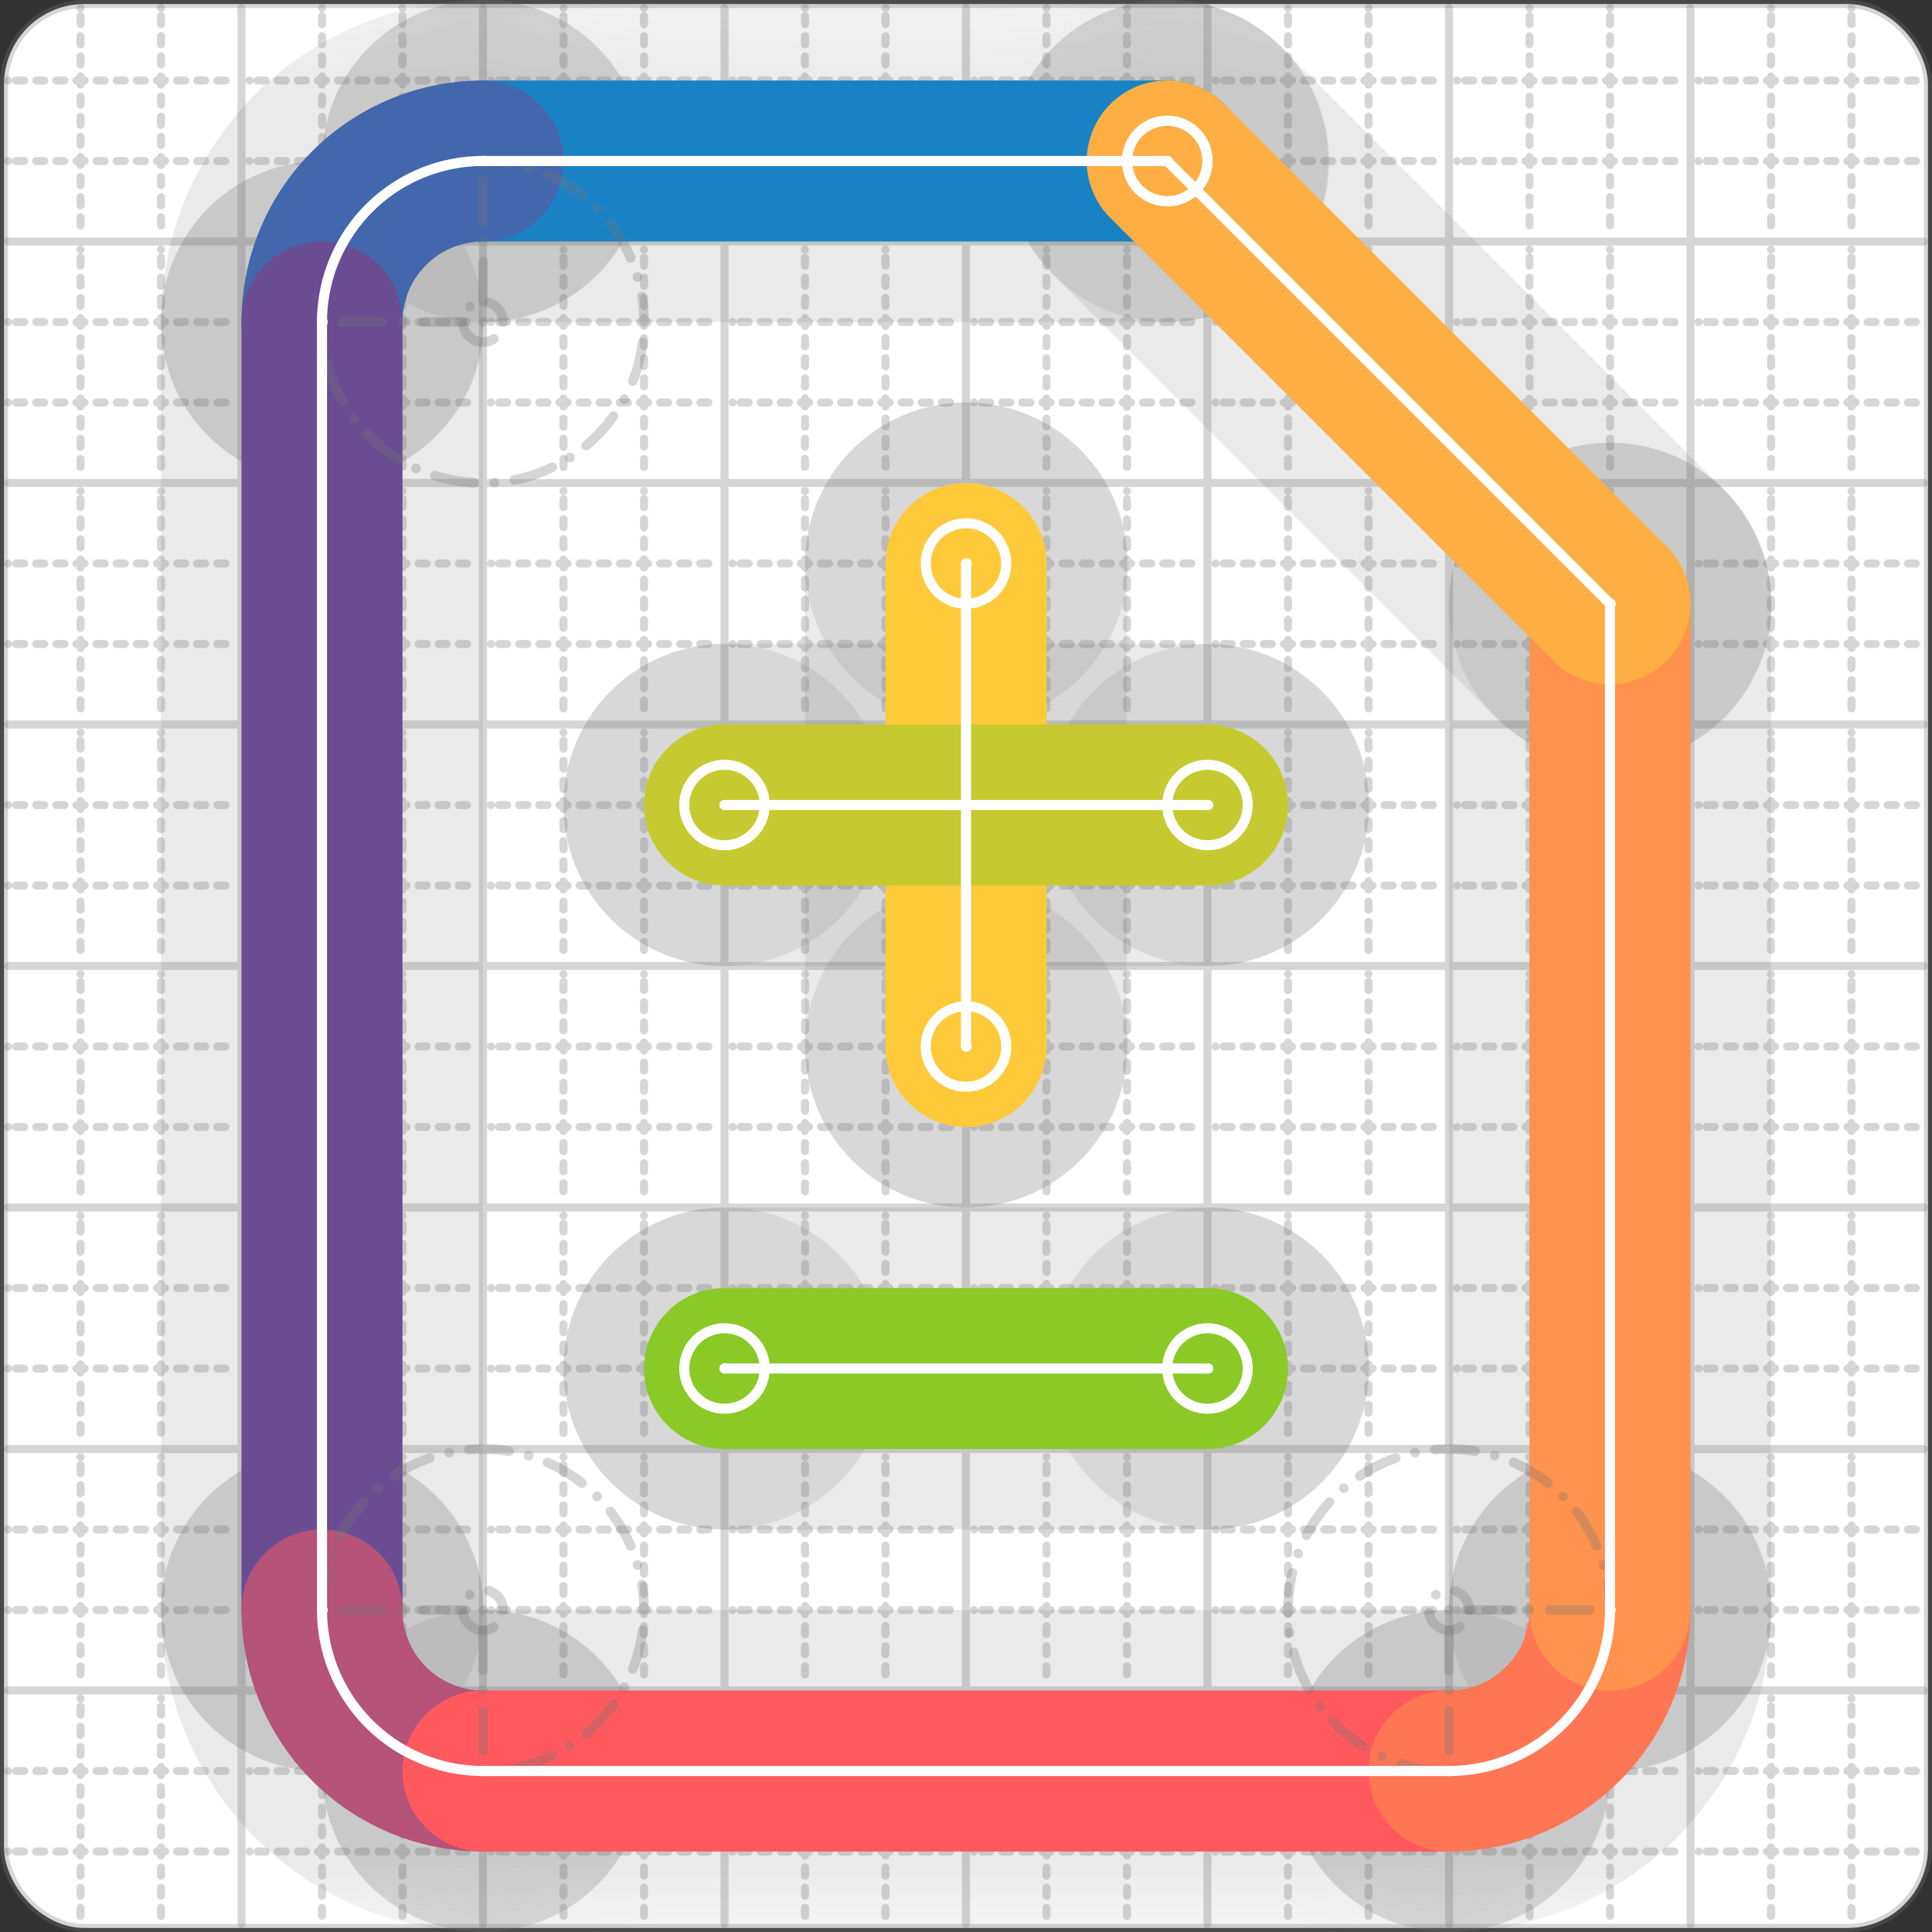
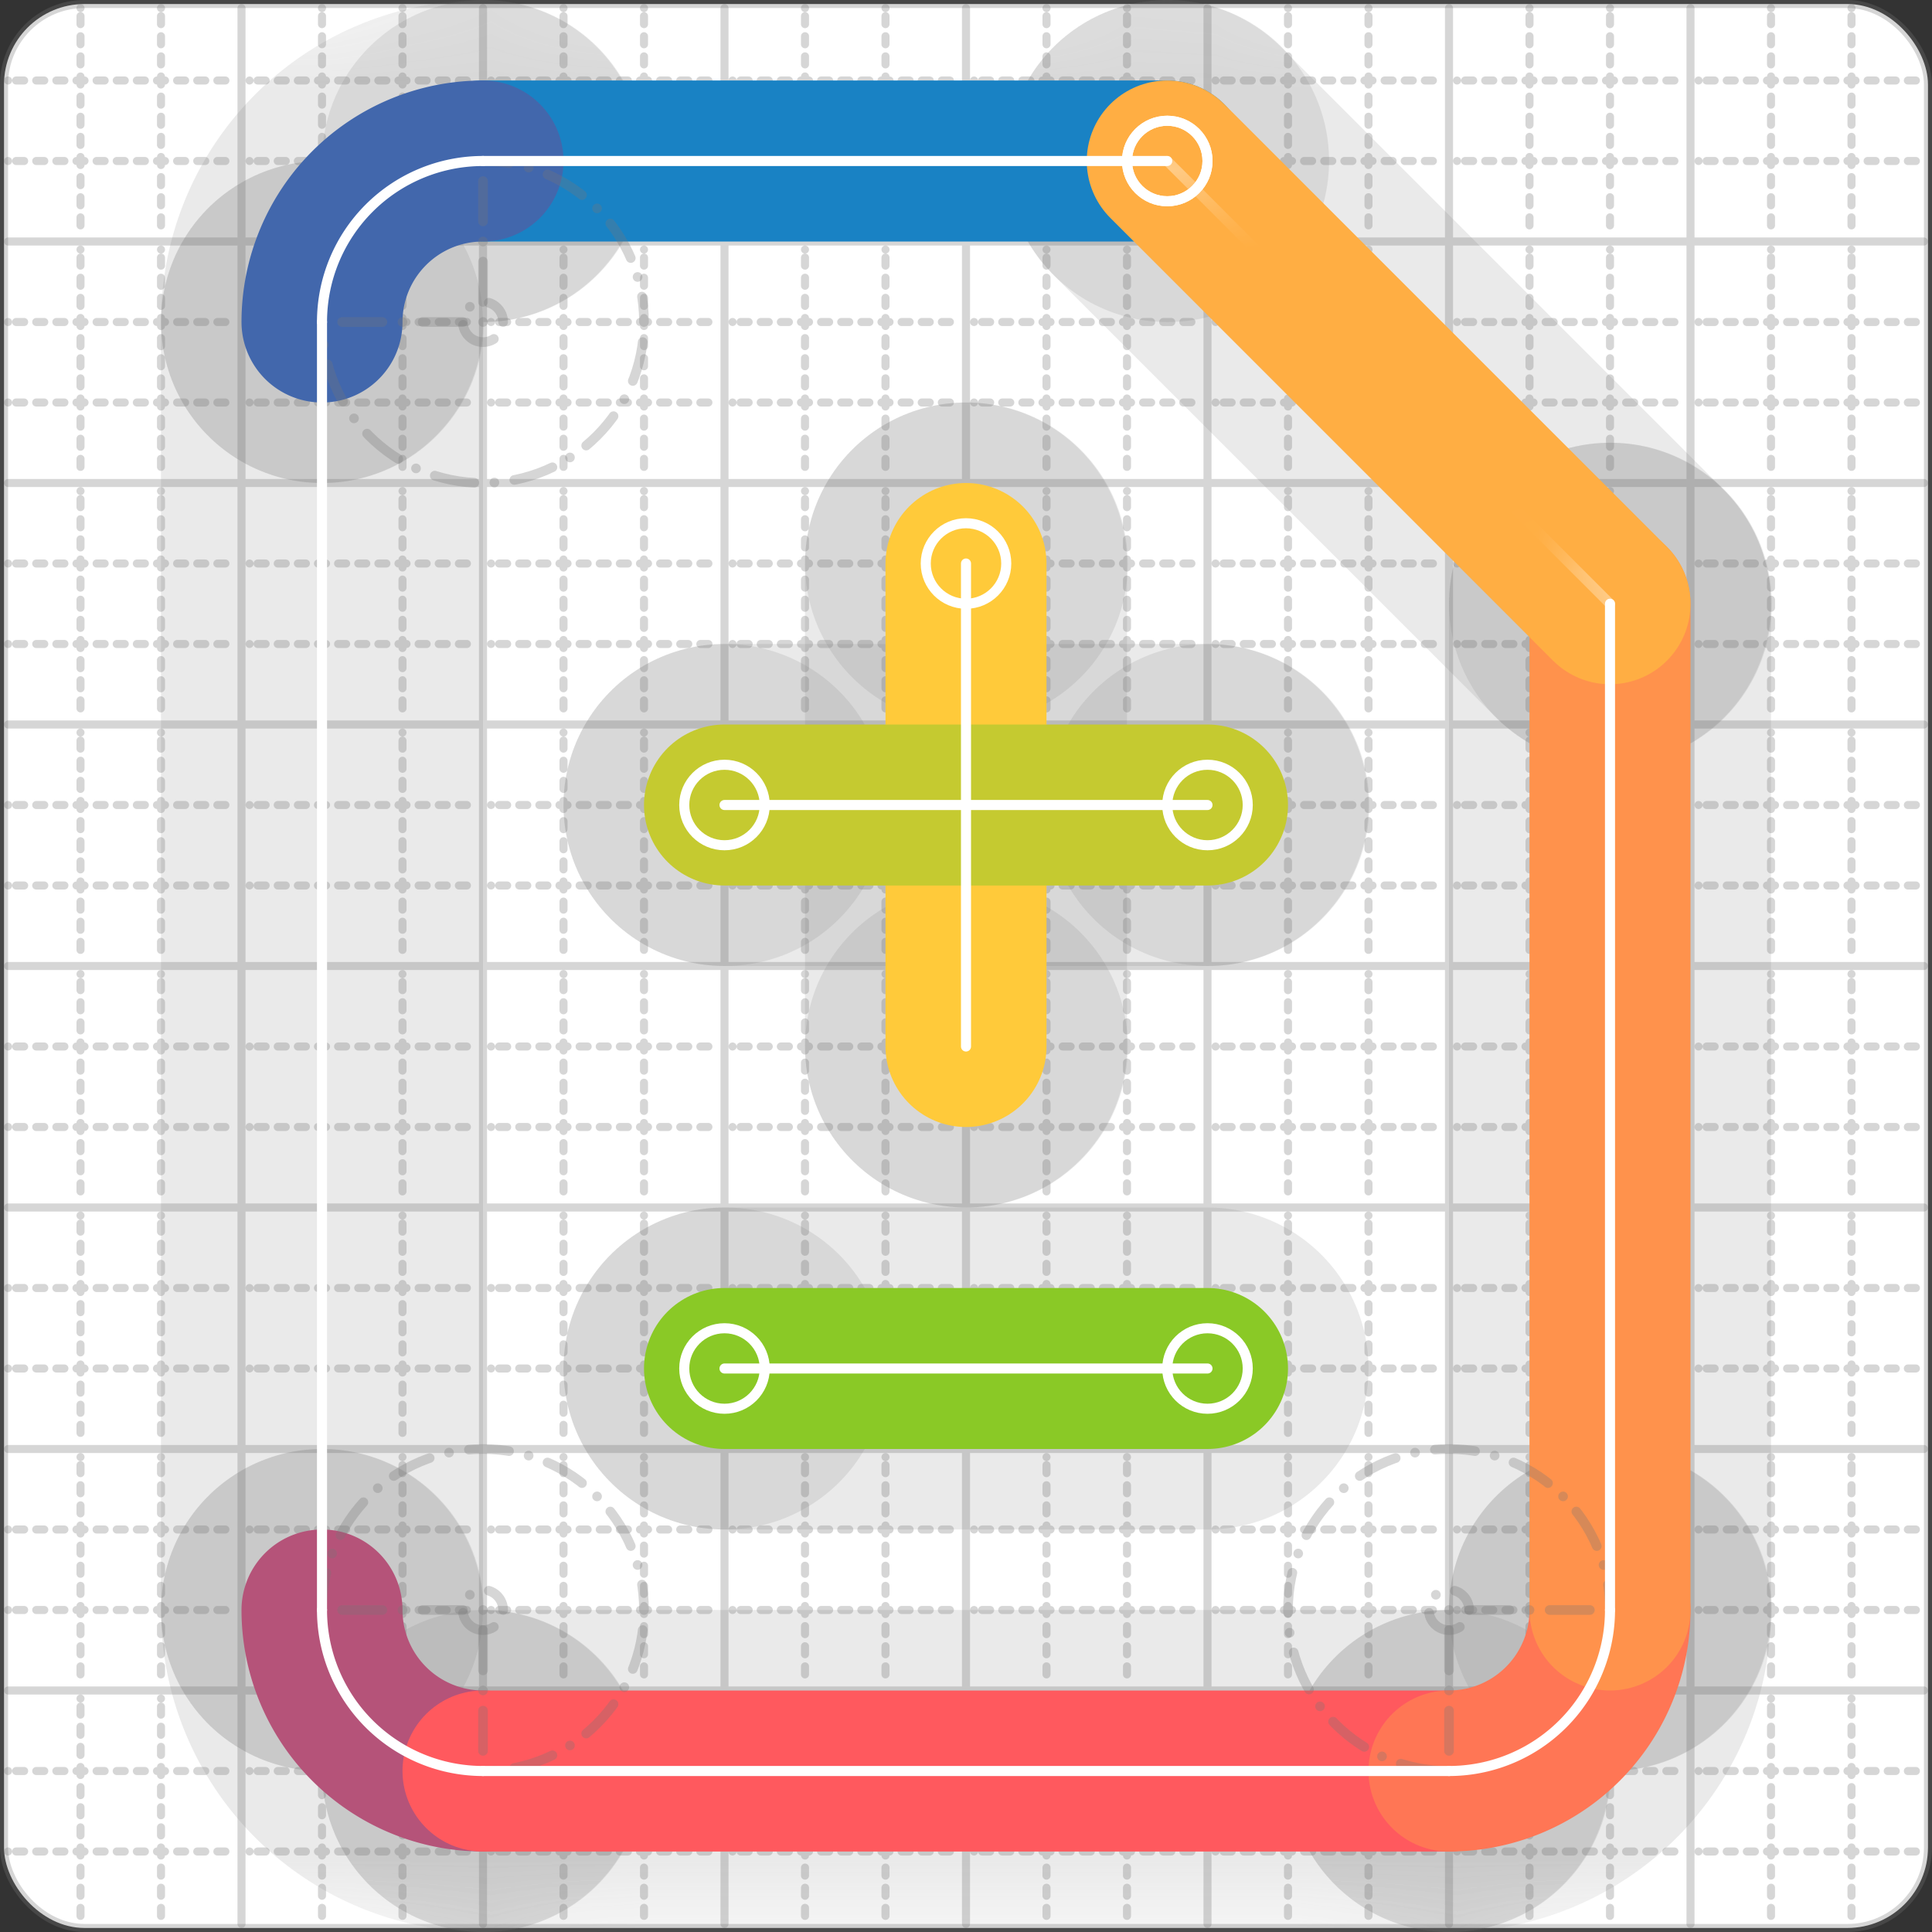
<svg xmlns="http://www.w3.org/2000/svg" width="24" height="24" viewBox="0 0 24 24" fill="none" stroke="currentColor" stroke-width="2" stroke-linecap="round" stroke-linejoin="round">
  <rect x="0" y="0" width="24" height="24" fill="#333333" stroke="none" />
  <style>
  @media screen and (prefers-color-scheme: light) {
    .svg-preview-grid-rect { fill: none }
  }
  @media screen and (prefers-color-scheme: dark) {
    .svg-preview-grid-rect { fill: none }
    .svg
    .svg-preview-grid-group,
    .svg-preview-radii-group,
    .svg-preview-shadow-mask-group,
    .svg-preview-shadow-group {
      stroke: #fff;
    }
  }
</style>
  <g class="svg-preview-grid-group" stroke-linecap="butt" stroke-width="0.1" stroke="#777" stroke-opacity="0.3">
    <rect class="svg-preview-grid-rect" width="23.9" height="23.9" x="0.05" y="0.05" rx="1" fill="#fff" />
    <path stroke-dasharray="0 0.1 0.1 0.15 0.1 0.15 0.1 0.15 0.1 0.15 0.1 0.15 0.1 0.15 0.1 0.15 0.1 0.15 0.1 0.15 0.1 0.15 0.1 0.15 0 0.15" stroke-width="0.1" d="M0.1 1h23.8M1 0.1v23.8M0.1 2h23.8M2 0.1v23.8M0.1 4h23.8M4 0.1v23.8M0.1 5h23.8M5 0.1v23.8M0.1 7h23.8M7 0.1v23.8M0.1 8h23.8M8 0.1v23.8M0.1 10h23.8M10 0.1v23.8M0.1 11h23.8M11 0.1v23.8M0.1 13h23.8M13 0.1v23.8M0.1 14h23.8M14 0.1v23.8M0.1 16h23.8M16 0.1v23.8M0.1 17h23.8M17 0.1v23.8M0.1 19h23.8M19 0.1v23.8M0.1 20h23.8M20 0.1v23.8M0.1 22h23.8M22 0.1v23.8M0.1 23h23.8M23 0.1v23.8" />
    <path d="M0.1 3h23.8M3 0.1v23.8M0.1 6h23.8M6 0.1v23.8M0.1 9h23.8M9 0.1v23.8M0.1 12h23.8M12 0.1v23.8M0.1 15h23.8M15 0.1v23.8M0.1 18h23.8M18 0.1v23.8M0.1 21h23.8M21 0.1v23.8" />
  </g>
  <g class="svg-preview-shadow-mask-group" stroke-width="4" stroke="#777" stroke-opacity="0.15">
    <mask id="svg-preview-shadow-mask-0" maskUnits="userSpaceOnUse" stroke-opacity="1" stroke-width="4" stroke="#000">
      <rect x="0" y="0" width="24" height="24" fill="#fff" stroke="none" rx="1" />
      <path d="M14.5 2h.01M6 2h.01M4 4h.01M4 20h.01M6 22h.01M18 22h.01M20 20h.01M20 7.5h.01M12 7h.01M12 13h.01M15 10h.01M9 10h.01M9 17h.01M15 17h.01" />
    </mask>
  </g>
  <g class="svg-preview-shadow-group" stroke-width="4" stroke="#777" stroke-opacity="0.15">
-     <path mask="url(#svg-preview-shadow-mask-0)" d="M 14.5 2 L 6 2" />
    <path mask="url(#svg-preview-shadow-mask-0)" d="M 6 2 A2 2 0 0 0 4 4" />
    <path mask="url(#svg-preview-shadow-mask-0)" d="M 4 4 L 4 20" />
    <path mask="url(#svg-preview-shadow-mask-0)" d="M 4 20 A2 2 0 0 0 6 22" />
    <path mask="url(#svg-preview-shadow-mask-0)" d="M 6 22 L 18 22" />
    <path mask="url(#svg-preview-shadow-mask-0)" d="M 18 22 A2 2 0 0 0 20 20" />
    <path mask="url(#svg-preview-shadow-mask-0)" d="M 20 20 L 20 7.5" />
    <path mask="url(#svg-preview-shadow-mask-0)" d="M 20 7.5 L 14.5 2" />
    <path mask="url(#svg-preview-shadow-mask-0)" d="M 12 7 L 12 13" />
    <path mask="url(#svg-preview-shadow-mask-0)" d="M 15 10 L 9 10" />
    <path mask="url(#svg-preview-shadow-mask-0)" d="M 9 17 L 15 17" />
-     <path d="M14.5 2h.01M6 2h.01M4 4h.01M4 20h.01M6 22h.01M18 22h.01M20 20h.01M20 7.5h.01M12 7h.01M12 13h.01M15 10h.01M9 10h.01M9 17h.01M15 17h.01" />
+     <path d="M14.5 2h.01M6 2h.01M4 4h.01M4 20h.01M6 22h.01M18 22h.01M20 20h.01M20 7.5h.01M12 7h.01M12 13h.01M15 10h.01M9 10h.01M9 17h.01M15 17" />
  </g>
  <g class="svg-preview-handles-group" stroke-width="0.12" stroke="#777" stroke-opacity="0.6" />
  <g class="svg-preview-colored-path-group">
    <path d="M 14.5 2 L 6 2" stroke="#1982c4" />
    <path d="M 6 2 A2 2 0 0 0 4 4" stroke="#4267AC" />
-     <path d="M 4 4 L 4 20" stroke="#6a4c93" />
    <path d="M 4 20 A2 2 0 0 0 6 22" stroke="#B55379" />
    <path d="M 6 22 L 18 22" stroke="#FF595E" />
    <path d="M 18 22 A2 2 0 0 0 20 20" stroke="#FF7655" />
    <path d="M 20 20 L 20 7.5" stroke="#ff924c" />
    <path d="M 20 7.5 L 14.5 2" stroke="#FFAE43" />
    <path d="M 12 7 L 12 13" stroke="#ffca3a" />
    <path d="M 15 10 L 9 10" stroke="#C5CA30" />
    <path d="M 9 17 L 15 17" stroke="#8ac926" />
  </g>
  <g class="svg-preview-radii-group" stroke-width="0.12" stroke-dasharray="0 0.25 0.25" stroke="#777" stroke-opacity="0.3">
    <path d="M6 2 6 4 4 4" />
    <circle cy="4" cx="6" r="0.25" stroke-dasharray="0" />
    <circle cy="4" cx="6" r="2" />
    <path d="M4 20 6 20 6 22" />
    <circle cy="20" cx="6" r="0.25" stroke-dasharray="0" />
    <circle cy="20" cx="6" r="2" />
    <path d="M18 22 18 20 20 20" />
    <circle cy="20" cx="18" r="0.25" stroke-dasharray="0" />
    <circle cy="20" cx="18" r="2" />
  </g>
  <g class="svg-preview-control-path-marker-mask-group" stroke-width="1" stroke="#000">
    <mask id="svg-preview-control-path-marker-mask-0" maskUnits="userSpaceOnUse">
      <rect x="0" y="0" width="24" height="24" fill="#fff" stroke="none" rx="1" />
      <path d="M14.5 2h.01" />
      <path d="M6 2h.01" />
    </mask>
    <mask id="svg-preview-control-path-marker-mask-1" maskUnits="userSpaceOnUse">
      <rect x="0" y="0" width="24" height="24" fill="#fff" stroke="none" rx="1" />
      <path d="M6 2h.01" />
      <path d="M4 4h.01" />
    </mask>
    <mask id="svg-preview-control-path-marker-mask-2" maskUnits="userSpaceOnUse">
      <rect x="0" y="0" width="24" height="24" fill="#fff" stroke="none" rx="1" />
      <path d="M4 4h.01" />
      <path d="M4 20h.01" />
    </mask>
    <mask id="svg-preview-control-path-marker-mask-3" maskUnits="userSpaceOnUse">
      <rect x="0" y="0" width="24" height="24" fill="#fff" stroke="none" rx="1" />
      <path d="M4 20h.01" />
      <path d="M6 22h.01" />
    </mask>
    <mask id="svg-preview-control-path-marker-mask-4" maskUnits="userSpaceOnUse">
      <rect x="0" y="0" width="24" height="24" fill="#fff" stroke="none" rx="1" />
      <path d="M6 22h.01" />
      <path d="M18 22h.01" />
    </mask>
    <mask id="svg-preview-control-path-marker-mask-5" maskUnits="userSpaceOnUse">
      <rect x="0" y="0" width="24" height="24" fill="#fff" stroke="none" rx="1" />
      <path d="M18 22h.01" />
      <path d="M20 20h.01" />
    </mask>
    <mask id="svg-preview-control-path-marker-mask-6" maskUnits="userSpaceOnUse">
      <rect x="0" y="0" width="24" height="24" fill="#fff" stroke="none" rx="1" />
      <path d="M20 20h.01" />
      <path d="M20 7.5h.01" />
    </mask>
    <mask id="svg-preview-control-path-marker-mask-7" maskUnits="userSpaceOnUse">
-       <rect x="0" y="0" width="24" height="24" fill="#fff" stroke="none" rx="1" />
      <path d="M20 7.5h.01" />
      <path d="M14.5 2h.01" />
    </mask>
    <mask id="svg-preview-control-path-marker-mask-8" maskUnits="userSpaceOnUse">
      <rect x="0" y="0" width="24" height="24" fill="#fff" stroke="none" rx="1" />
      <path d="M12 7h.01" />
      <path d="M12 13h.01" />
    </mask>
    <mask id="svg-preview-control-path-marker-mask-9" maskUnits="userSpaceOnUse">
      <rect x="0" y="0" width="24" height="24" fill="#fff" stroke="none" rx="1" />
      <path d="M15 10h.01" />
      <path d="M9 10h.01" />
    </mask>
    <mask id="svg-preview-control-path-marker-mask-10" maskUnits="userSpaceOnUse">
      <rect x="0" y="0" width="24" height="24" fill="#fff" stroke="none" rx="1" />
      <path d="M9 17h.01" />
      <path d="M15 17h.01" />
    </mask>
  </g>
  <g class="svg-preview-control-path-group" stroke="#fff" stroke-width="0.125">
    <path mask="url(#svg-preview-control-path-marker-mask-0)" d="M 14.5 2 L 6 2" />
    <path mask="url(#svg-preview-control-path-marker-mask-1)" d="M 6 2 A2 2 0 0 0 4 4" />
    <path mask="url(#svg-preview-control-path-marker-mask-2)" d="M 4 4 L 4 20" />
    <path mask="url(#svg-preview-control-path-marker-mask-3)" d="M 4 20 A2 2 0 0 0 6 22" />
    <path mask="url(#svg-preview-control-path-marker-mask-4)" d="M 6 22 L 18 22" />
    <path mask="url(#svg-preview-control-path-marker-mask-5)" d="M 18 22 A2 2 0 0 0 20 20" />
    <path mask="url(#svg-preview-control-path-marker-mask-6)" d="M 20 20 L 20 7.5" />
    <path mask="url(#svg-preview-control-path-marker-mask-7)" d="M 20 7.5 L 14.5 2" />
    <path mask="url(#svg-preview-control-path-marker-mask-8)" d="M 12 7 L 12 13" />
    <path mask="url(#svg-preview-control-path-marker-mask-9)" d="M 15 10 L 9 10" />
    <path mask="url(#svg-preview-control-path-marker-mask-10)" d="M 9 17 L 15 17" />
  </g>
  <g class="svg-preview-control-path-marker-group" stroke="#fff" stroke-width="0.125">
-     <path d="M14.5 2h.01M6 2h.01M6 2h.01M4 4h.01M4 4h.01M4 20h.01M4 20h.01M6 22h.01M6 22h.01M18 22h.01M18 22h.01M20 20h.01M20 20h.01M20 7.5h.01M20 7.5h.01M14.5 2h.01M12 7h.01M12 13h.01M15 10h.01M9 10h.01M9 17h.01M15 17h.01" />
    <circle cx="14.5" cy="2" r="0.5" />
    <circle cx="14.5" cy="2" r="0.5" />
    <circle cx="12" cy="7" r="0.5" />
-     <circle cx="12" cy="13" r="0.5" />
    <circle cx="15" cy="10" r="0.5" />
    <circle cx="9" cy="10" r="0.5" />
    <circle cx="9" cy="17" r="0.5" />
    <circle cx="15" cy="17" r="0.5" />
  </g>
  <g class="svg-preview-handles-group" stroke-width="0.12" stroke="#FFF" stroke-opacity="0.3" />
</svg>